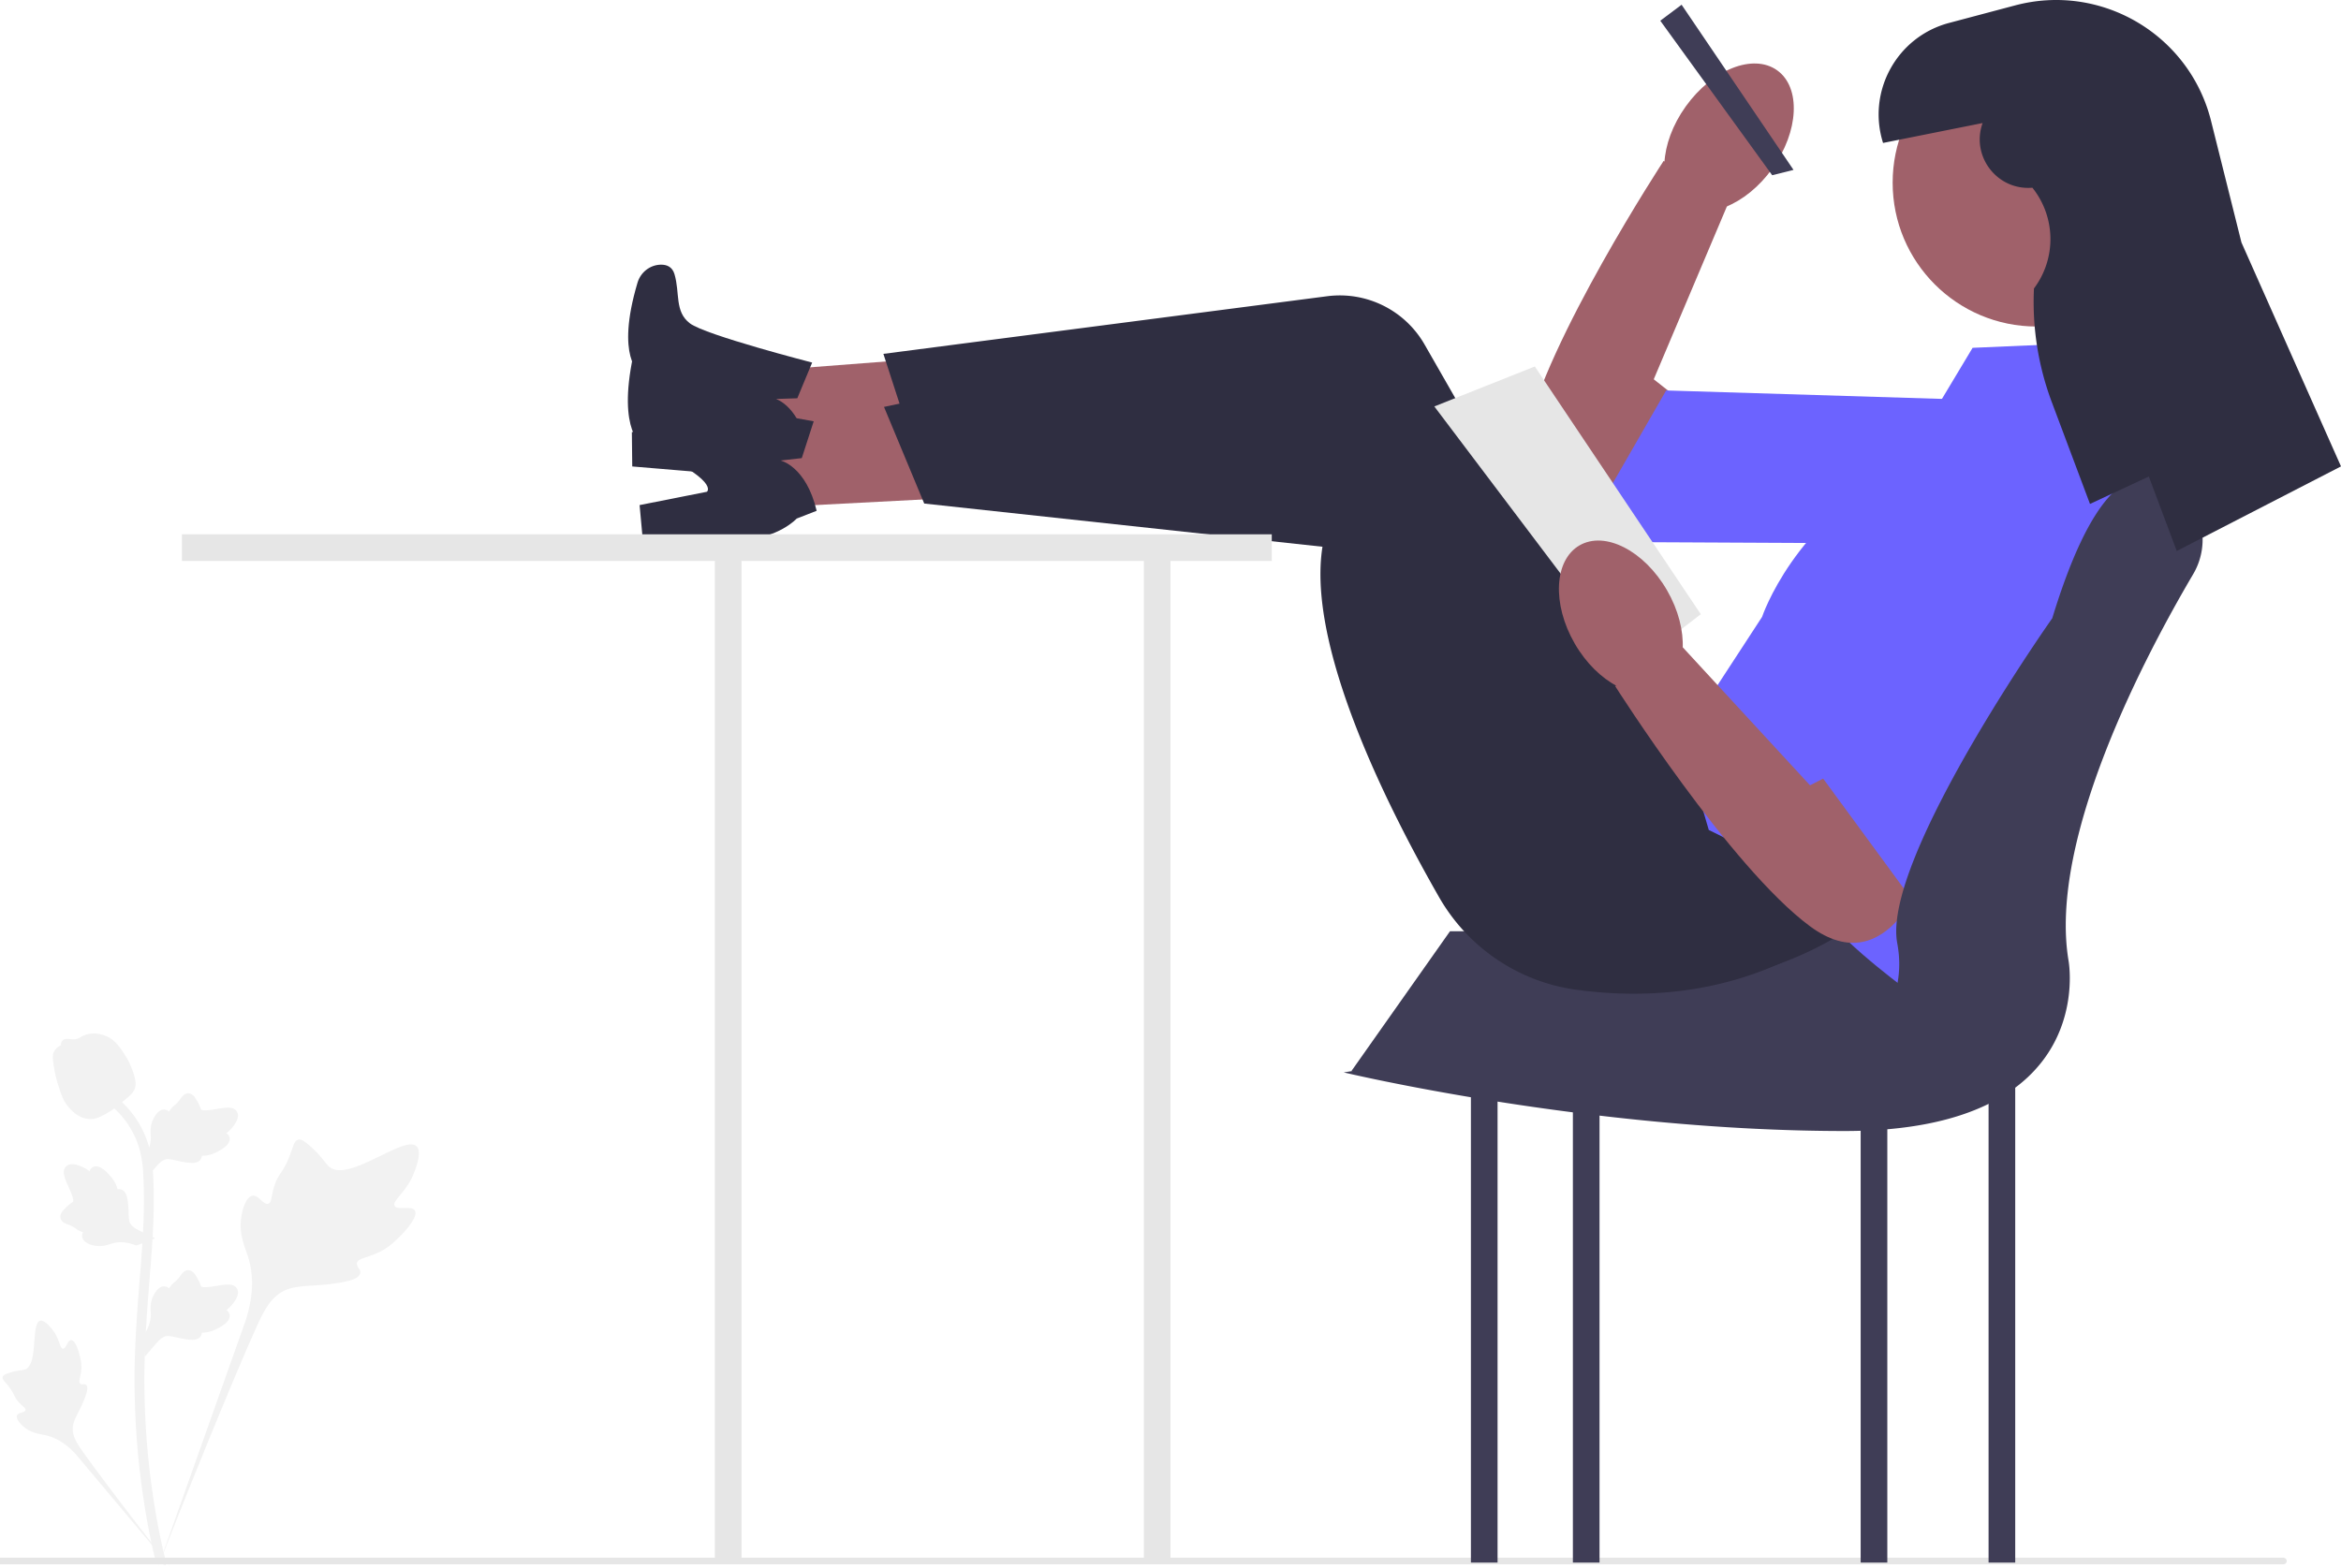
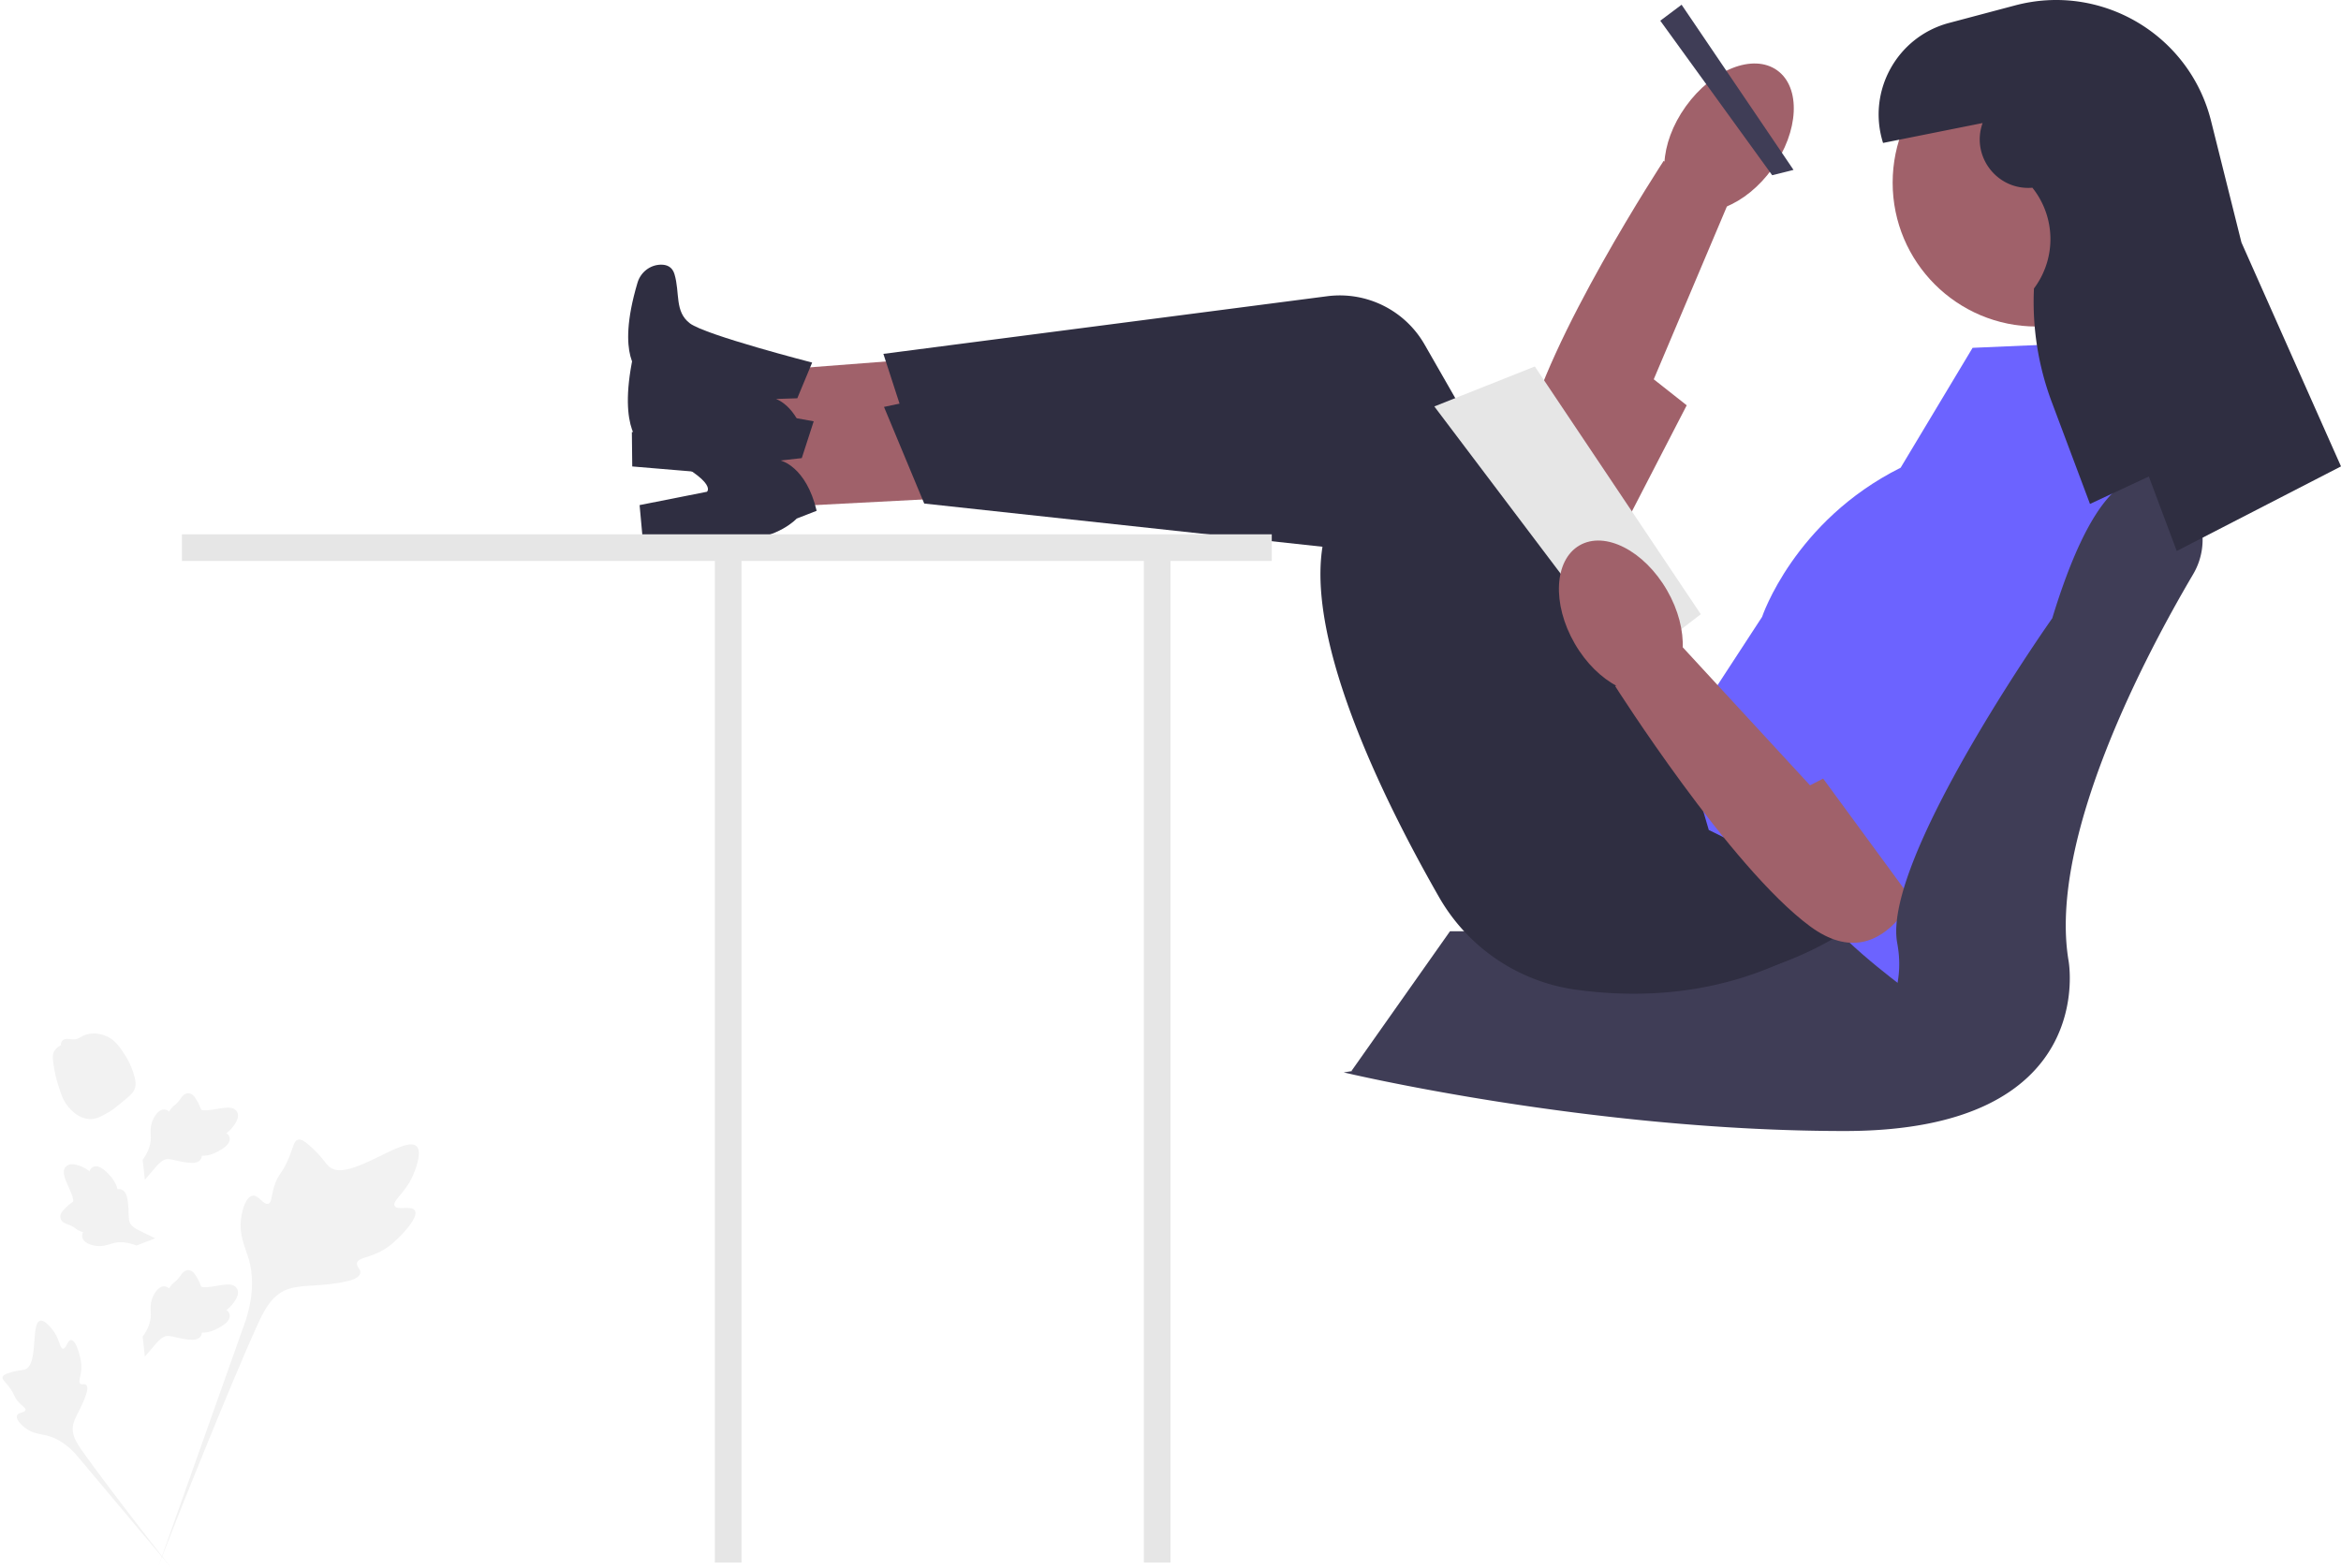
<svg xmlns="http://www.w3.org/2000/svg" width="596.882" height="400.001" viewBox="0 0 596.882 400.001">
  <g fill="#f2f2f2">
    <path d="M105.784 308.736c-.844-1.424-4.497.1-5.168-1.192-.67-1.287 2.724-3.249 4.663-7.73.35-.808 2.553-5.9.922-7.471-3.092-2.978-17.24 9.312-22.19 5.29-1.087-.882-1.847-2.645-5.135-5.506-1.308-1.138-2.1-1.652-2.865-1.46-1.086.27-1.173 1.725-2.337 4.584-1.747 4.287-2.78 4.028-3.799 7.449-.755 2.539-.583 4.015-1.472 4.303-1.258.407-2.416-2.287-4.01-2.045-1.628.246-2.612 3.382-2.922 5.73-.584 4.406 1.035 7.313 1.931 10.37.975 3.322 1.553 8.375-.697 15.528l-22.278 62.766c4.919-12.88 19.159-48.186 25.143-61.305 1.727-3.788 3.634-7.63 7.55-9.146 3.771-1.46 8.95-.588 15.55-2.178.772-.186 2.911-.73 3.18-1.989.223-1.04-1.035-1.62-.842-2.595.26-1.307 2.734-1.323 5.776-2.831 2.144-1.064 3.48-2.328 4.629-3.416.346-.327 5.495-5.261 4.371-7.156Z" />
    <path d="M18.139 341.778c-.942.004-1.248 2.236-2.076 2.193-.825-.043-.809-2.274-2.448-4.519-.296-.405-2.16-2.955-3.401-2.608-2.354.658-.404 11.148-3.807 12.418-.746.278-1.83.142-4.183.931-.936.314-1.417.554-1.544.985-.18.611.508 1.073 1.575 2.47 1.6 2.094 1.175 2.526 2.56 4.013 1.029 1.103 1.803 1.445 1.688 1.964-.164.735-1.82.526-2.161 1.379-.349.87.906 2.257 1.969 3.087 1.994 1.557 3.888 1.602 5.647 2.044 1.912.48 4.559 1.654 7.42 4.823L43.756 400c-4.902-6.13-18.121-23.306-22.834-30.028-1.36-1.94-2.696-3.985-2.31-6.345.371-2.272 2.293-4.562 3.417-8.26.132-.433.482-1.64-.058-2.135-.446-.41-1.095.04-1.517-.335-.567-.505.14-1.724.277-3.652.097-1.36-.138-2.38-.34-3.257-.062-.265-.998-4.216-2.252-4.21ZM36.939 345.998l-.568-5.068.26-.384c1.2-1.777 1.811-3.512 1.819-5.159 0-.262-.011-.523-.024-.79-.049-1.057-.11-2.371.576-3.903.384-.854 1.463-2.832 3.085-2.587.437.061.768.262 1.018.497.037-.06.075-.118.116-.181.505-.771.905-1.102 1.29-1.42.297-.245.602-.497 1.082-1.094.21-.262.374-.492.513-.685.42-.585.968-1.282 1.934-1.27 1.033.049 1.574.903 1.932 1.468.64 1.009.93 1.735 1.122 2.217.07.177.15.375.19.436.333.49 3.038.032 4.058-.135 2.289-.381 4.27-.712 5.086.732.585 1.033.15 2.398-1.33 4.168-.461.55-.952.969-1.388 1.297.361.215.684.546.815 1.064.309 1.229-.747 2.46-3.137 3.664-.593.3-1.392.702-2.512.896a9.867 9.867 0 0 1-1.408.124c-.009.235-.064.49-.207.752-.42.77-1.294 1.138-2.61 1.05-1.449-.076-2.642-.353-3.694-.595-.92-.21-1.71-.39-2.332-.348-1.153.093-2.041 1.016-3.084 2.213l-2.602 3.041ZM39.572 315.823l-4.758 1.834-.438-.153c-2.023-.71-3.856-.862-5.451-.452-.254.066-.504.144-.759.223-1.01.316-2.266.708-3.921.434-.924-.155-3.11-.697-3.285-2.329a1.838 1.838 0 0 1 .222-1.11l-.204-.066c-.874-.293-1.295-.596-1.7-.889-.313-.224-.634-.456-1.333-.768-.307-.138-.57-.238-.793-.323-.672-.257-1.486-.61-1.72-1.549-.214-1.011.475-1.75.931-2.24a12.216 12.216 0 0 1 1.86-1.649c.153-.112.324-.24.373-.294.39-.446-.74-2.947-1.16-3.89-.949-2.118-1.771-3.95-.581-5.106.85-.828 2.281-.754 4.368.23.65.306 1.18.674 1.607 1.013.117-.404.354-.8.823-1.059 1.11-.61 2.568.1 4.34 2.106.44.498 1.032 1.169 1.503 2.203.221.487.363.94.478 1.33.23-.051.49-.062.779.01.852.21 1.429.962 1.677 2.258.295 1.42.33 2.645.362 3.724.03.942.058 1.753.256 2.344.382 1.091 1.5 1.717 2.922 2.422l3.602 1.746ZM36.939 300.892l-.568-5.069.26-.384c1.2-1.777 1.811-3.512 1.819-5.159 0-.261-.011-.523-.024-.79-.049-1.057-.11-2.371.576-3.903.384-.854 1.463-2.832 3.085-2.587.437.061.768.262 1.018.497l.116-.181c.505-.771.905-1.102 1.29-1.42.297-.244.602-.496 1.082-1.094.21-.261.374-.492.513-.685.42-.585.968-1.282 1.934-1.27 1.033.049 1.574.903 1.932 1.468.64 1.009.93 1.735 1.122 2.218.07.176.15.374.19.435.333.49 3.038.032 4.058-.134 2.289-.382 4.27-.713 5.086.731.585 1.033.15 2.399-1.33 4.168-.461.55-.952.969-1.388 1.297.361.215.684.546.815 1.064.309 1.229-.747 2.46-3.137 3.664-.593.3-1.392.702-2.512.896a9.867 9.867 0 0 1-1.408.124c-.009.235-.064.49-.207.752-.42.77-1.294 1.138-2.61 1.05-1.449-.076-2.642-.353-3.694-.595-.92-.21-1.71-.39-2.332-.348-1.153.093-2.041 1.016-3.084 2.213l-2.602 3.042Z" />
-     <path d="m42.124 399.27-1.062-.666-.257-1.226.257 1.226-1.238.142c-.02-.115-.087-.38-.189-.793-.554-2.266-2.244-9.163-3.653-20.023a204.149 204.149 0 0 1-1.656-23.17c-.115-7.807.255-13.717.55-18.467.225-3.583.496-6.994.763-10.318.71-8.878 1.379-17.265.881-26.55-.11-2.072-.341-6.387-2.862-10.978-1.462-2.662-3.476-5.026-5.987-7.023l1.561-1.963c2.772 2.208 5 4.826 6.624 7.782 2.794 5.09 3.046 9.792 3.168 12.05.506 9.45-.17 17.917-.888 26.88-.264 3.312-.536 6.708-.758 10.276-.294 4.706-.66 10.565-.546 18.271.113 7.702.663 15.4 1.634 22.887 1.392 10.723 3.057 17.517 3.604 19.749.292 1.191.353 1.441.054 1.913Z" />
    <path d="M23.075 285.406c-.103 0-.207-.003-.312-.01-2.134-.115-4.11-1.393-5.874-3.796-.828-1.13-1.251-2.42-2.095-4.992-.131-.397-.767-2.408-1.154-5.176-.253-1.808-.222-2.565.137-3.233.398-.744 1.041-1.262 1.766-1.612a1.416 1.416 0 0 1 .097-.74c.427-1.044 1.563-.907 2.177-.841.311.039.699.09 1.117.068.659-.032 1.012-.227 1.548-.521.513-.282 1.15-.631 2.096-.825 1.865-.389 3.428.14 3.943.313 2.71.903 4.046 3.01 5.593 5.45.308.49 1.367 2.271 2.065 4.714.504 1.762.433 2.545.282 3.127-.309 1.197-1.037 1.882-2.886 3.395-1.93 1.583-2.9 2.376-3.732 2.858-1.937 1.118-3.153 1.82-4.768 1.82Z" />
  </g>
-   <path fill="#e6e6e6" d="M583.04 398.13a.84.84 0 0 1-.84.84H0v-1.68h582.2a.84.84 0 0 1 .84.84Z" />
  <g>
    <g>
      <path fill="#a0616a" d="M414.967 132.595s-31.34 3.77-26.053-21.009c5.286-24.778 35.259-70.545 35.259-70.545l17.008 9.538-19.527 46.158 8.406 6.632-15.093 29.226Z" />
-       <path fill="#6c63ff" d="m517.666 102.43-4.416 36.32-110.658-.542 22.224-38.625 92.85 2.847z" />
      <ellipse cx="440.857" cy="35.06" fill="#a0616a" rx="21.062" ry="13.588" transform="rotate(-54.396 440.857 35.06)" />
    </g>
-     <path fill="#3f3d56" d="M507.025 398.525V240.901h6.794v157.624zM474.413 398.525V240.901h6.794v157.624z" />
    <path fill="#e6e6e6" d="M291.651 398.525V141.706h6.794v256.82z" />
-     <path fill="#3f3d56" d="M401.037 398.525V240.901h6.794v157.624zM375.037 398.525V240.901h6.794v157.624z" />
    <path fill="#3f3d56" d="M500.91 237.504H369.71l-25.168 35.7 130.552 7.783 25.818-43.483z" />
    <g>
      <g>
        <path fill="#a0616a" d="m260.667 115.362.596-25.89-79.186 6.09-.405 17.544 78.995 2.256z" />
        <path fill="#2f2e41" d="m207.074 92.47-3.787 9.111-5.439.174s6.368 1.95 8.138 13.522l-5.227 1.567s-5.018 4.682-14.4 4.228l-25.156-2.104-.096-8.77 17.386-2.009s3.874-2.548-15.304-13.027c0 0-6.353-3.884-.64-23.068.786-2.637 3.158-4.53 5.909-4.59 1.518-.033 2.94.513 3.508 2.398 1.445 4.8-.017 9.584 3.955 12.58 3.971 2.995 31.153 9.988 31.153 9.988Z" />
      </g>
-       <path fill="#2f2e41" d="M491.092 214.34s-27.322 46.47-89.146 38.095c-14.712-1.993-27.656-10.74-35.03-23.626-14.253-24.906-35.896-68.515-28.88-93.208l-104.562-19.957-8.238-25.394 113.163-14.7a24.915 24.915 0 0 1 24.83 12.327l55.124 96.268 16.434 1.795 56.305 28.4Z" />
+       <path fill="#2f2e41" d="M491.092 214.34s-27.322 46.47-89.146 38.095c-14.712-1.993-27.656-10.74-35.03-23.626-14.253-24.906-35.896-68.515-28.88-93.208l-104.562-19.957-8.238-25.394 113.163-14.7a24.915 24.915 0 0 1 24.83 12.327l55.124 96.268 16.434 1.795 56.305 28.4" />
    </g>
    <g>
      <g>
        <path fill="#a0616a" d="m262.73 125.96-1.488-25.854-78.439 12.442 1.008 17.52 78.92-4.108z" />
        <path fill="#2f2e41" d="m207.47 107.454-3.041 9.387-5.408.61s6.505 1.432 9.2 12.824l-5.084 1.982s-4.626 5.071-14.014 5.373l-25.243-.073-.802-8.734 17.168-3.401s3.657-2.852-16.302-11.753c0 0-6.644-3.362-2.493-22.943.57-2.69 2.783-4.77 5.52-5.05 1.51-.155 2.972.274 3.69 2.108 1.826 4.667.753 9.554 4.953 12.22 4.2 2.667 31.857 7.45 31.857 7.45Z" />
      </g>
      <path fill="#2f2e41" d="M500.372 206.08s-23.495 48.516-85.791 45.143c-14.825-.803-28.43-8.48-36.818-20.731-16.21-23.679-41.292-65.405-36.285-90.583l-105.828-11.48-10.255-24.648 111.613-23.757a24.915 24.915 0 0 1 25.742 10.29l62.69 91.52 16.525.467 58.407 23.779Z" />
    </g>
    <path fill="#3f3d56" d="m428.754 1.206-5.435 4.077 28.535 39.406 5.435-1.359-28.535-42.124z" />
    <path fill="#6c63ff" d="m502.95 88.712 31.252-1.358 13.589 61.147s-28.536 107.347-62.507 103.271c0 0-21.062-15.627-21.062-21.062s-28.535-19.024-28.535-19.024l-6.794-23.1 20.382-31.253s8.153-24.459 35.33-38.047l18.344-30.574Z" />
    <path fill="#e6e6e6" d="M324.263 136.271H46.383v6.795h135.882v255.46h6.794v-255.46h135.204v-6.795z" />
    <circle cx="519.255" cy="46.589" r="36.688" fill="#a0616a" />
    <path fill="#e6e6e6" d="m391.332 93.468-25.625 10.191 50.277 66.583 17.665-13.588-42.317-63.186z" />
    <g>
      <path fill="#a0616a" d="M491.4 221.198s-9.513 30.098-29.895 15.05-49.683-61.25-49.683-61.25l15.712-11.55 33.97 36.849 9.513-4.916 20.382 25.817Z" />
      <path fill="#6c63ff" d="m506.346 115.21 31.253 19.023-46.2 100.554-29.894-40.765 44.841-78.812z" />
      <ellipse cx="413.266" cy="157.333" fill="#a0616a" rx="13.588" ry="21.062" transform="rotate(-30 413.266 157.333)" />
    </g>
    <path fill="#3f3d56" d="M523.267 157.67c9.416-30.868 19.52-40.637 30.145-34.52 8.086 4.654 10.52 15.25 5.78 23.288-12.079 20.488-36.97 67.428-31.784 98.54 0 0 8.153 43.482-57.07 43.482-65.225 0-127.73-14.947-127.73-14.947l33.97-5.435 77.253 5.518c17.651 1.26 32.527-13.842 30.169-31.38a38.462 38.462 0 0 0-.278-1.755c-3.873-21.301 39.545-82.79 39.545-82.79Z" />
  </g>
  <path fill="#2f2e41" d="M505.504 31.38c-2.997 8.391 3.589 17.105 12.48 16.513l.212-.015a20.98 20.98 0 0 1 .401 25.694 72.632 72.632 0 0 0 4.542 28.97l9.743 25.984 15-7 7.119 19 41.881-21.576L571.5 61.84l-7.746-30.984c-5.51-22.044-27.997-35.313-49.958-29.48l-16.848 4.476c-13.311 3.535-20.973 17.472-16.826 30.605l25.383-5.076" />
</svg>